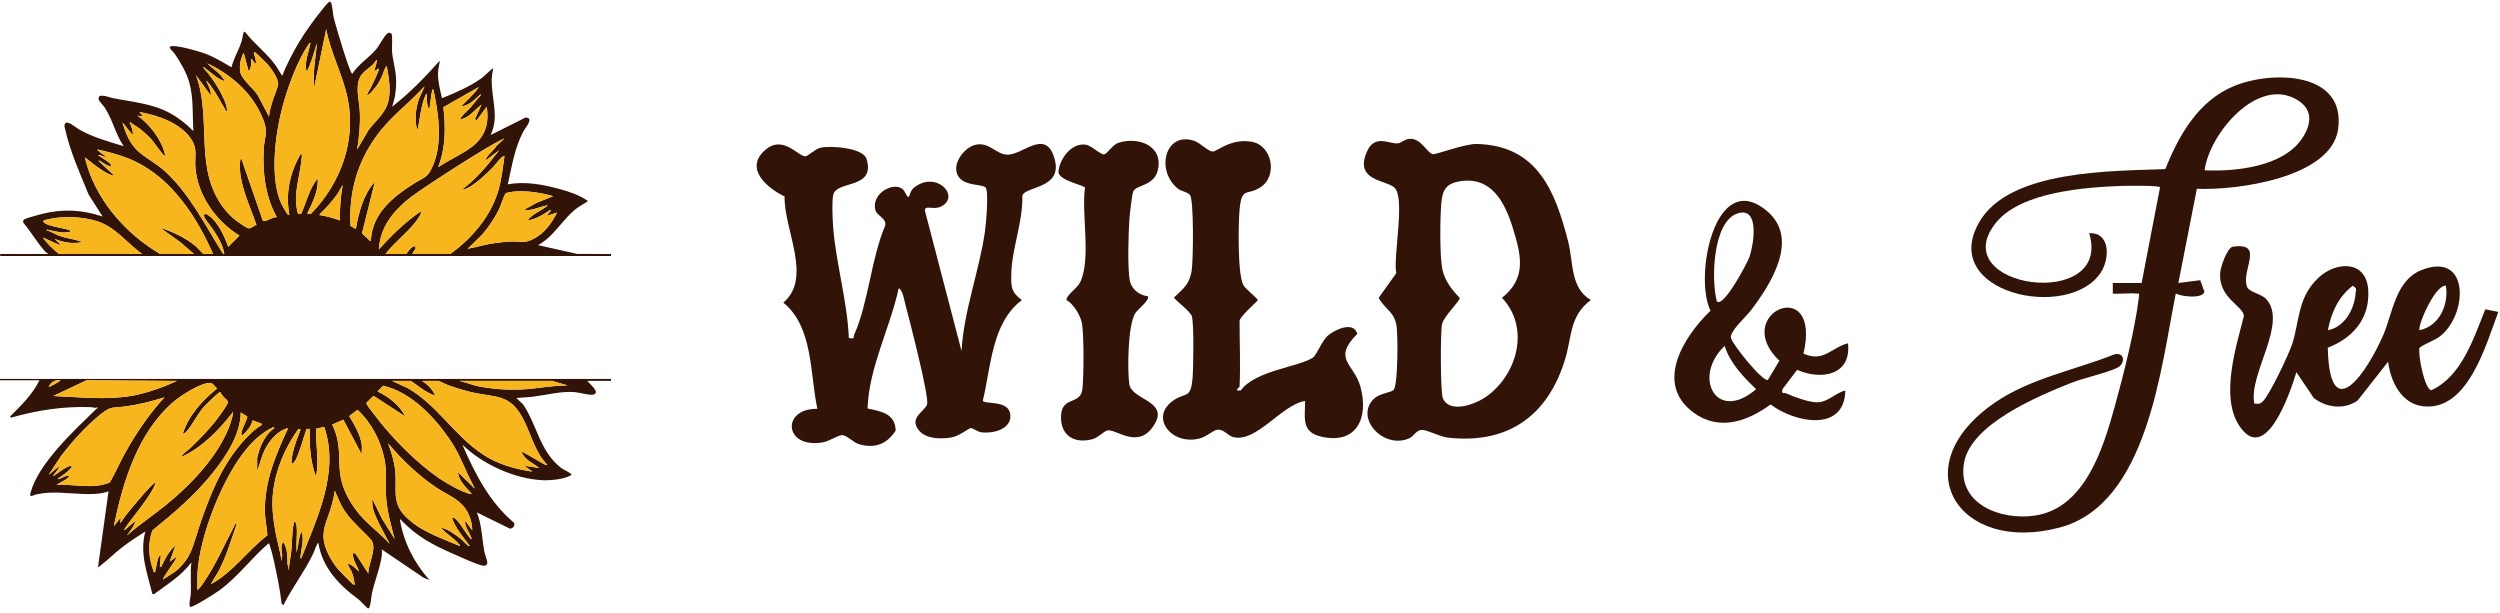
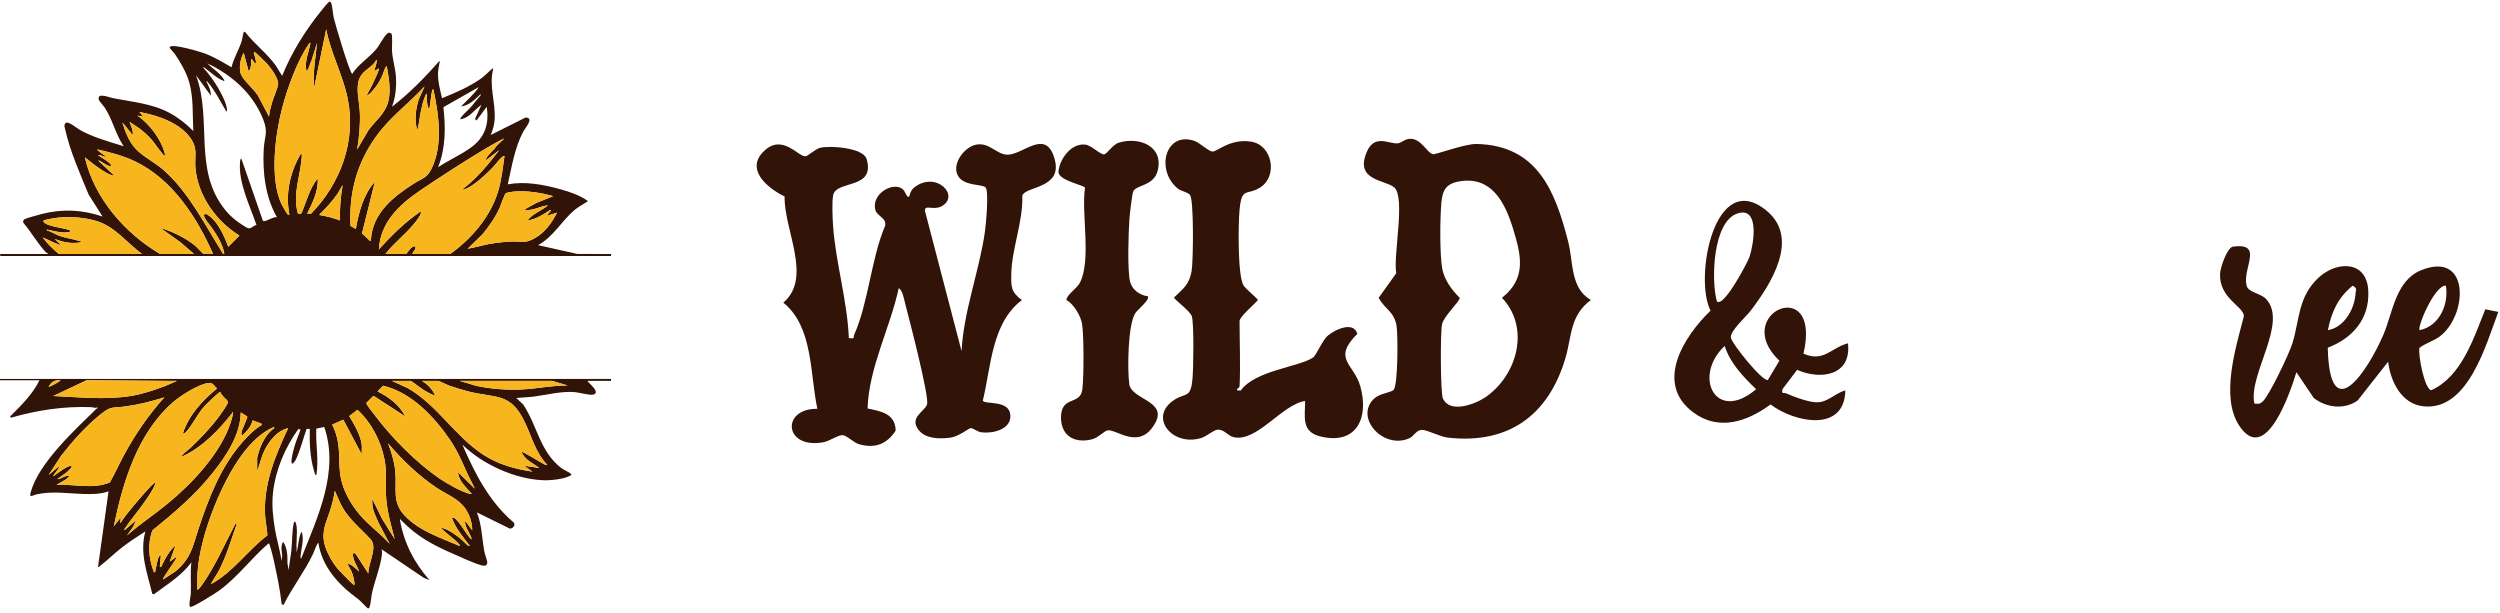
<svg xmlns="http://www.w3.org/2000/svg" width="412" height="101" viewBox="0 0 412 101" fill="none">
  <path d="M100.699 62.447V62.772H96.796C97.086 63.213 99.009 64.67 97.803 65.023C97.196 65.201 95.454 64.67 94.681 64.615C92.404 64.452 90.184 65.076 87.948 65.358C87.003 65.477 86.038 65.502 85.09 65.59L86.229 66.671C88.55 70.165 88.926 74.28 92.409 77.071C92.835 77.412 93.847 77.829 94.089 78.1C94.225 78.253 94.19 78.258 94.019 78.36C92.951 79.002 90.603 79.201 89.367 79.136C84.702 78.889 79.53 76.51 76.203 73.281C78.254 78.035 80.648 82.715 84.662 86.113C85.011 86.555 84.476 87.174 84.003 87.105L78.586 84.441C79.395 86.416 79.424 88.729 79.813 90.851C79.912 91.393 80.262 92.243 80.3 92.647C80.317 92.828 80.266 92.966 80.16 93.109C79.945 93.301 79.593 93.23 79.342 93.165C78.191 92.863 75.907 91.804 74.72 91.285C71.28 89.781 68.79 88.459 66.152 85.77C66.091 85.708 66.158 85.555 65.904 85.632C66.536 89.4 68.256 92.766 70.782 95.598L69.815 95.211L62.869 90.508C63.042 91.034 62.916 91.6 62.82 92.137C62.496 93.951 61.726 95.841 61.317 97.677C61.175 98.312 61.114 99.492 60.917 99.986C60.856 100.137 60.86 100.263 60.645 100.262C60.53 100.262 59.248 98.844 58.968 98.686C55.816 96.383 53.065 93.435 52.462 89.423C52.044 89.931 51.871 90.699 51.581 91.304C50.178 94.227 48.159 96.819 46.716 99.715L46.412 99.534C46.261 98.216 46.063 96.895 45.801 95.595C45.458 93.894 44.999 91.497 44.459 89.894C44.414 89.759 44.43 89.623 44.28 89.533C41.414 91.981 39.198 95.081 36.131 97.312C35.535 97.745 31.826 100.1 31.378 100.02C31.018 99.957 31.425 98.265 31.441 97.933C31.527 96.184 31.322 94.416 31.544 92.674C29.9 94.888 27.547 96.312 25.368 97.929L25.097 97.873C24.277 94.457 22.966 91.138 23.956 87.582C22.623 88.417 21.313 89.284 20.066 90.247C18.849 91.186 17.693 92.352 16.479 93.271C16.371 93.353 16.344 93.482 16.154 93.432L17.886 80.974C16.645 81.433 15.143 81.45 13.818 81.411C11.123 81.333 8.698 80.886 5.981 81.478C5.454 81.593 4.785 82.156 5.041 81.189C6.343 76.3 12.383 70.811 15.906 67.354C15.968 67.293 16.12 67.359 16.044 67.106C15.688 67.331 15.388 67.115 15.019 67.1C10.507 66.921 6.106 67.601 1.793 68.839L1.681 68.622C3.481 66.815 5.374 64.986 6.506 62.663H0V62.447H100.699ZM9.972 62.664C9.05 62.581 8.435 62.904 8.021 63.746C8.107 63.818 9.819 62.931 9.972 62.664ZM29.157 62.773L14.259 62.67L8.779 65.263C13.086 65.441 17.409 65.955 21.701 65.232C23.606 64.912 25.43 64.278 27.233 63.611L29.157 62.773ZM67.692 62.772H64.603L67.169 63.945C72.05 66.728 74.916 71.839 79.613 74.91C82.119 76.548 84.798 77.276 87.743 77.725L86.391 76.749L88.883 77.129C87.87 76.328 86.407 75.772 85.957 74.474C86.112 74.318 89.316 76.37 89.782 76.554C89.887 76.595 90.114 76.729 90.183 76.587C88.294 74.681 87.635 71.989 86.517 69.633C84.133 64.607 81.825 65.683 77.13 64.498C76.07 64.23 75.012 63.885 73.977 63.532C73.667 63.427 72.339 62.772 72.245 62.772H69.589C69.728 62.981 70.028 63.075 70.241 63.258C70.719 63.67 71.303 64.287 71.563 64.862C71.603 64.951 71.749 65.094 71.594 65.156C71.031 64.972 70.498 64.67 69.99 64.375C69.584 64.14 67.828 62.81 67.694 62.771L67.692 62.772ZM90.997 62.772H75.768L78.477 63.586C80.909 64.102 83.416 64.29 85.908 64.186C88.4 64.082 90.989 63.501 93.545 63.529L90.998 62.772H90.997ZM30.135 71.439C31.078 68.448 33.391 65.959 35.769 64.019C35.306 63.646 35.096 63.037 34.428 63.103C32.794 63.263 29.762 65.199 28.507 66.293C22.682 71.37 20.27 79.386 18.753 86.717L19.89 85.308L19.836 86.231C20.134 85.768 20.471 85.25 20.813 84.823C21.997 83.344 23.471 81.586 24.766 80.215C24.841 80.136 25.738 79.197 25.579 79.727C25.338 80.526 24.569 81.643 24.087 82.353C22.96 84.014 21.617 85.544 20.488 87.206L20.541 87.366L22.438 85.742L21.941 86.816L20.922 88.234C23.045 86.378 25.408 84.816 27.585 83.031C31.651 79.698 36.31 74.775 37.99 69.704C38.18 69.132 38.375 68.465 38.428 67.866C36.17 70.777 33.419 73.677 30.027 75.233C29.965 74.944 30.049 74.995 30.161 74.874C30.515 74.491 31.065 74.125 31.437 73.771C32.994 72.285 34.81 70.388 36.078 68.659C36.43 68.178 37.344 66.908 37.533 66.422C37.683 66.033 37.124 65.732 36.858 65.424C36.668 65.204 36.404 64.89 36.311 64.615C36.135 64.489 33.793 66.824 33.548 67.105C32.531 68.269 31.612 70.214 30.675 71.166C30.507 71.338 30.427 71.491 30.136 71.439H30.135ZM78.26 80.54C77.924 79.793 77.502 79.083 77.157 78.339C76.141 76.14 75.462 74.372 74.057 72.336C71.482 68.606 67.697 64.617 63.135 63.574L62.219 64.503C64.017 65.374 65.901 66.782 66.77 68.621L61.678 65.305L61.462 65.312L60.423 66.35C60.349 66.459 60.407 66.541 60.454 66.64C60.63 67.011 61.434 67.992 61.738 68.397C64.586 72.177 68.574 76.213 72.48 78.896C73.592 79.659 76.284 81.187 77.554 81.409C77.617 81.42 77.733 81.437 77.717 81.354C76.862 80.356 75.539 79.219 75.495 77.833L78.259 80.54H78.26ZM27.099 65.481C24.949 66.153 22.878 66.681 20.636 66.984C18.335 67.295 18.339 66.848 16.425 68.409C14.06 70.336 11.973 72.69 10.099 75.087L8.022 78.265L9.702 76.858C9.887 77.214 8.635 78.327 8.781 78.482C9.238 78.214 11.349 76.451 11.815 76.858C11.863 77.061 11.699 77.114 11.599 77.237C11.028 77.933 10.138 78.419 9.431 78.97C10.128 78.958 10.794 78.238 11.49 78.427L10.875 79.005L9.323 79.889C12.236 79.767 15.309 80.669 18.098 79.507C18.994 77.968 19.708 76.299 20.577 74.725C22.387 71.442 24.566 68.245 27.099 65.481ZM59.617 73.335C59.672 73.829 59.577 74.403 59.617 74.906L56.581 69.164L54.743 69.976C55.192 70.812 55.52 71.891 55.683 72.825C56.1 75.2 55.679 77.346 56.397 79.696C56.97 81.573 57.989 83.266 59.237 84.767C60.769 86.611 62.657 87.853 64.225 89.64L62.467 86.305C61.956 85.142 61.331 84.073 61.351 82.76C61.352 82.672 61.282 82.276 61.461 82.435L62.959 85.488L65.039 88.826C64.444 86.524 63.753 84.184 63.623 81.79C63.508 79.671 63.786 77.806 63.358 75.664C62.752 72.629 61.194 69.629 58.913 67.541L57.56 68.568C58.383 69.983 59.43 71.669 59.617 73.336V73.335ZM40.742 68.639L39.673 67.973C39.626 71.673 37.247 75.192 35.009 77.993C32.145 81.577 28.667 84.54 25.126 87.4C24.273 89.656 24.524 92.085 25.365 94.301C25.645 94.331 25.538 94.301 25.584 94.143C25.773 93.502 25.89 92.065 26.288 91.595C26.395 91.468 26.388 91.455 26.504 91.59L26.338 93.378L26.555 93.433C27.134 92.176 27.874 90.765 28.94 89.858L27.967 92.566L28.997 91.809C29.078 91.792 29.066 91.913 29.049 91.969C28.888 92.478 26.707 95.306 26.883 95.492L28.944 94.14C31.544 91.925 31.739 90.106 32.734 87.094C34.439 81.933 36.469 76.717 40.16 72.631C41.001 71.699 42.047 70.644 43.142 70.031L43.079 69.81L41.63 69.278C41.396 70.287 40.684 71.082 39.946 71.764C39.792 71.656 39.778 71.57 39.778 71.391C39.778 70.827 40.876 68.862 40.746 68.641L40.742 68.639ZM42.382 77.398V75.502C42.382 75.269 42.712 74.279 42.814 73.983C43.238 72.758 44.1 71.252 45.2 70.57L45.148 70.357C43.056 71.277 41.429 72.914 40.062 74.699C36.313 79.588 32.364 89.628 32.524 95.758C32.537 96.246 32.504 96.738 32.521 97.225C32.849 97.02 33.103 96.661 33.323 96.349C35.516 93.234 37.033 89.637 38.809 86.282L39.022 86.335C38.061 89.026 37.3 91.775 35.936 94.302C35.811 94.533 34.72 96.167 34.797 96.25C38.449 94.262 40.789 90.701 44.068 88.228C44.014 87.093 43.735 85.961 43.68 84.825C43.434 79.709 45.366 75.095 47.478 70.574C45.717 70.906 44.305 72.742 43.556 74.291C43.109 75.217 42.919 76.164 42.574 77.103C42.532 77.217 42.537 77.423 42.385 77.399L42.382 77.398ZM48.886 86.77C49.013 87.96 48.792 89.349 48.886 90.562C48.654 91.201 48.929 90.796 48.989 90.557C49.192 89.746 49.215 88.806 49.506 88.04C49.558 87.902 49.57 87.721 49.752 87.691C50.125 89.054 49.64 90.344 49.538 91.648C49.529 91.767 49.458 92.051 49.644 92.024C52.312 85.263 55.961 77.731 53.434 70.359L52.131 70.634C51.982 73.196 52.579 75.727 52.137 78.264C51.947 78.514 51.763 77.626 51.733 77.528C51.082 75.313 50.996 72.976 51.053 70.679L50.522 70.691C50.058 72.017 49.697 73.408 49.183 74.715C48.955 75.294 48.709 76.094 48.18 76.419C47.832 76.388 48.208 74.852 48.269 74.56C48.54 73.287 49.079 72.006 49.535 70.788L49.17 70.693C46.971 73.787 45.395 77.416 44.985 81.243C44.762 83.326 44.991 85.332 45.343 87.383C45.635 89.088 46.17 90.739 46.394 92.455L46.507 91.53C46.468 91.08 46.366 90.694 46.39 90.231C46.396 90.109 46.497 89.21 46.719 89.366C47.361 90.386 47.391 91.661 47.37 92.833L47.584 93.972C47.671 92.864 47.902 91.771 48.018 90.667C48.163 89.281 48.121 87.71 48.377 86.366C48.559 85.411 48.838 86.323 48.886 86.768V86.77ZM77.826 87.366C77.798 86.117 77.418 84.898 76.723 83.865C75.587 82.178 73.596 81.484 71.96 80.392C68.944 78.379 66.295 75.811 63.954 73.064C64.507 74.525 64.961 76.011 65.131 77.575C65.444 80.446 64.521 82.635 66.659 84.931C69.05 87.498 72.591 88.611 75.714 89.966C75.889 89.858 75.678 89.727 75.605 89.641C74.759 88.637 73.467 87.941 72.623 86.935C73.896 87.219 75.036 88.082 76.034 88.887C76.355 89.146 76.894 89.812 77.231 89.966C77.278 89.988 77.409 89.993 77.392 89.913C76.296 88.471 75.055 87.047 74.466 85.309C74.894 85.23 75.125 85.567 75.388 85.849C76.196 86.712 76.801 88.021 77.664 88.884C77.781 88.733 77.584 88.428 77.519 88.271C77.202 87.512 76.671 86.831 76.634 85.96C76.914 85.891 76.824 86.051 76.916 86.162C77.237 86.554 77.453 87.022 77.825 87.367L77.826 87.366ZM60.7 94.517C60.642 92.93 62.293 90.203 61.086 88.878C59.293 86.912 57.12 85.308 55.984 82.71L55.174 80.866C55.068 81.755 54.828 82.707 54.577 83.574C54.051 85.385 53.137 86.973 53.344 88.924C53.514 90.532 54.682 92.59 55.719 93.809C55.979 94.115 58.099 96.289 58.264 96.357C58.483 96.447 58.423 96.225 58.414 96.101C58.376 95.528 58.131 94.652 57.904 94.117C57.869 94.032 57.086 92.792 57.395 92.892C58.153 93.168 58.602 93.679 59.184 94.192C58.89 93.276 58.215 92.451 58.169 91.459C58.151 91.054 58.39 91.063 58.645 91.319L60.702 94.517H60.7Z" fill="#311308" />
  <path d="M7.913 41.861C7.893 41.692 7.666 41.692 7.527 41.543C6.188 40.101 5.19 38.31 3.92 36.805C3.71 36.539 3.793 36.29 4.062 36.116C4.286 35.969 6.452 35.374 6.892 35.262C10.316 34.387 13.567 34.555 16.909 35.686L14.614 32.076C13.239 28.744 11.543 24.926 10.762 21.408C10.669 20.99 10.474 20.614 10.837 20.246C11.315 19.959 12.642 21.117 13.15 21.404C15.323 22.631 17.997 23.363 20.377 24.093C19.057 22.132 18.581 19.793 17.302 17.796C17.086 17.46 16.348 16.694 16.281 16.428C15.97 15.198 17.946 16.037 18.514 16.151C21.773 16.809 25.07 17.038 28.037 18.658C29.467 19.439 30.724 20.454 31.866 21.602C31.706 18.942 31.914 16.14 31.186 13.561C30.749 12.014 29.732 10.214 28.812 8.891C28.627 8.624 28.109 8.126 28.017 7.952C27.947 7.821 27.939 7.759 28.07 7.676C28.707 7.27 32.819 8.468 33.685 8.787C35.27 9.372 36.707 10.242 38.153 11.092C38.498 9.641 39.306 8.314 39.782 6.923C39.96 6.401 39.988 5.859 40.126 5.424C40.16 5.315 40.248 5.215 40.375 5.242C41.903 7.242 43.975 8.748 45.441 10.797L46.5 12.499C48.064 8.631 50.283 5.071 52.9 1.832C53.097 1.587 54.135 0.229 54.347 0.263C54.435 0.277 54.576 0.454 54.607 0.552C54.795 1.14 54.846 2.258 55.009 2.967C55.251 4.016 57.598 11.954 58.046 12.174C59.062 10.594 60.725 9.587 61.95 8.167C62.536 7.488 63.223 6.074 63.732 5.616C63.841 5.517 63.985 5.396 64.134 5.375L64.505 5.53C64.733 5.891 64.562 7.834 64.605 8.436C64.708 9.878 65.177 11.313 65.259 12.767C65.351 14.405 65.174 16.056 64.605 17.592C67.45 15.386 69.978 12.808 72.356 10.118C72.641 10.094 72.46 10.166 72.439 10.308C72.365 10.807 72.218 11.416 72.193 11.905C72.121 13.335 72.526 14.8 72.843 16.184C74.991 15.321 77.332 14.314 79.228 12.978C79.879 12.519 80.389 11.921 80.971 11.47C81.079 11.385 81.109 11.26 81.296 11.308C80.521 14.086 81.707 16.878 81.517 19.708C81.457 20.607 81.222 21.433 80.862 22.249L86.605 19.372C88.106 19.389 86.575 21.049 86.226 21.706C84.804 24.383 84.35 27.452 83.682 30.376C86.551 29.852 89.493 30.404 92.268 31.166C93.873 31.605 95.551 32.168 96.904 33.14C96.12 33.682 95.367 34.023 94.627 34.655C92.519 36.459 91.187 39.04 88.669 40.399L95.13 41.847L100.7 41.861V42.185L0.064 42.188L0 41.86H7.913V41.861ZM51.248 35.23C56.139 30.233 58.743 23.172 57.288 16.184C56.475 12.285 54.493 8.729 53.763 4.809L51.812 14.234C51.623 14.26 51.71 13.988 51.704 13.857C51.618 11.548 52.029 9.366 52.245 7.084L51.381 9.848C51.287 9.998 50.681 11.912 50.513 11.742C50.138 10.159 50.894 8.619 51.162 7.084C50.886 7.021 50.973 7.158 50.882 7.287C49.001 9.965 47.344 14.585 46.51 17.764C45.347 22.2 44.422 29.351 46.374 33.592C46.485 33.832 47.313 35.312 47.427 35.356C47.492 35.382 47.609 35.351 47.694 35.36C47.008 31.874 47.796 28.429 49.538 25.393L49.754 25.446C49.643 28.719 48.113 31.965 49.115 35.239L49.658 35.186C50.509 33.283 51.019 31.009 52.355 29.4C52.505 31.445 51.505 33.414 50.623 35.197L51.25 35.227L51.248 35.23ZM44.332 19.218C44.4 18.46 44.615 17.674 44.821 16.942C45.05 16.131 45.735 14.607 45.83 13.934C45.963 12.995 44.638 11.194 44.006 10.498C43.794 10.264 42.13 8.653 42.002 8.6C41.796 8.514 41.83 8.71 41.862 8.848C41.984 9.368 42.234 9.883 42.166 10.441C41.983 10.656 41.556 9.675 41.409 9.683C41.377 10.312 41.455 11.269 40.975 11.741L40.161 8.708C39.67 9.582 39.451 10.694 39.564 11.688C39.734 13.184 42.081 14.689 42.71 16.128L44.332 19.218ZM61.677 11.742C61.772 11.202 62.013 10.689 62.081 10.14C62.095 10.029 62.187 9.872 62.003 9.901C61.362 11.118 59.916 11.505 59.305 12.785C58.535 14.396 59.211 16.665 59.296 18.402C59.399 20.489 59.19 22.581 58.859 24.636L60.722 21.46C61.892 19.854 63.478 18.762 63.99 16.709C64.46 14.822 64.061 12.756 63.735 10.876C63.328 11.244 63.235 11.949 62.996 12.466C62.773 12.945 62.529 13.434 62.242 13.879C62.108 14.088 60.751 15.916 60.484 15.642C60.656 15.153 60.989 14.721 61.212 14.258C61.574 13.501 62.194 12.227 62.433 11.47C62.45 11.415 62.462 11.293 62.381 11.309L61.677 11.742ZM45.634 35.793C43.722 32.459 43.252 28.379 43.462 24.576C43.579 22.463 44.24 21.838 43.377 19.686C41.834 15.834 38.973 13.058 35.409 11.073C35.004 10.848 34.566 10.634 34.144 10.443C35.094 11.367 36.28 12.02 36.962 13.207C36.984 13.474 36.927 13.338 36.773 13.287C35.819 12.972 34.67 11.85 33.819 11.255C33.731 11.194 33.608 10.965 33.494 11.147C34.437 12.204 35.302 13.364 36.005 14.595C36.513 15.485 37.3 16.968 37.395 17.975C37.406 18.091 37.473 18.38 37.289 18.351C36.299 16.701 35.452 14.949 34.2 13.474C33.97 13.255 34.001 13.4 34.09 13.584C34.419 14.256 34.786 14.976 34.74 15.752L32.303 12.393C35.014 19.796 31.792 27.965 37.074 34.546C37.583 35.179 38.122 35.719 38.755 36.224C39.127 36.52 40.57 37.556 40.946 37.619C41.439 37.701 41.773 37.151 42.266 37.087C41.197 33.891 39.201 30.02 39.573 26.541C39.584 26.436 39.62 26.133 39.779 26.153L43.304 36.336C43.38 36.467 43.476 36.441 43.601 36.427C44.15 36.366 44.985 35.72 45.633 35.793H45.634ZM68.723 21.276C68.27 19.668 68.525 17.976 68.998 16.406L69.969 14.235C67.337 17.102 64.331 19.237 62.021 22.434C58.836 26.842 57.469 31.77 57.772 37.235L58.64 37.744C59.108 35.037 59.905 32.003 61.783 29.944L59.659 38.453L60.972 39.693C61.217 39.739 61.122 39.586 61.133 39.425C61.438 35.142 64.726 32.481 68.079 30.331C69.834 29.207 70.48 29.394 71.375 27.233C72.968 23.38 72.269 18.722 71.43 14.774C71.141 14.746 71.255 14.772 71.215 14.937C70.999 15.832 70.974 16.893 70.778 17.809C70.518 17.84 70.605 17.812 70.551 17.658C70.302 16.957 70.345 16.158 70.345 15.425C70.181 15.51 70.034 15.903 69.968 16.077C69.361 17.668 69.218 19.327 68.91 20.979C68.891 21.079 68.865 21.304 68.722 21.276H68.723ZM78.911 14.343L73.069 17.665C73.455 20.959 73.456 24.448 72.192 27.56C73.922 26.405 75.971 25.511 77.645 24.29C79.939 22.617 80.648 20.39 80.211 17.592L78.53 19.866L78.277 19.616L79.344 17.267C78.205 18.046 77.335 19.475 75.876 19.65C75.654 19.448 77.371 17.911 77.558 17.702C78.135 17.051 78.635 16.327 79.235 15.694L79.182 15.534C78.308 16.366 77.245 17.434 75.985 17.538C76.98 16.491 78.122 15.566 78.91 14.343H78.911ZM39.456 38.83C35.588 36.439 32.526 32.151 32.194 27.505C32.082 25.929 32.532 24.686 31.697 23.235C30.034 20.353 26.086 19.02 22.98 18.46L23.63 19.216L22.654 19.055C24.683 20.448 26.628 23.035 27.201 25.455C27.234 25.598 27.182 25.668 27.046 25.61C26.79 25.499 25.359 23.426 24.986 23.008C24.426 22.383 23.782 21.818 23.137 21.281L21.353 20.086C21.566 20.739 21.919 21.387 21.895 22.09C21.669 22.314 21.677 21.988 21.572 21.875C21.065 21.331 20.692 20.707 20.16 20.194C20.764 22.069 21.398 23.752 22.927 25.066C24.177 26.142 25.721 26.928 26.989 28.047C31.107 31.681 33.868 37.198 36.742 41.81C36.866 41.903 36.987 41.937 36.947 41.715C36.668 40.165 35.78 38.836 34.925 37.559C34.673 37.184 33.375 35.757 33.65 35.36C33.914 35.097 34.338 35.472 34.567 35.642C35.973 36.691 37.037 39.055 37.613 40.671L39.455 38.831L39.456 38.83ZM63.519 41.861H66.934C67.41 41.356 67.597 40.737 68.344 40.565C68.811 40.983 67.997 41.418 67.963 41.861H74.196C77.711 39.313 80.744 35.834 82.057 31.625C82.655 29.705 82.852 27.702 83.139 25.719C82.85 25.482 81.461 27.338 81.243 27.561C80.202 28.636 78.001 30.732 76.612 31.167C76.504 31.2 76.268 31.326 76.201 31.189C78.605 29.402 80.464 27.103 82.27 24.743L80.157 26.367C80.029 26.327 80.116 26.135 80.161 26.047C80.492 25.414 81.401 24.742 81.782 24.092L83.137 22.793C81.946 23.358 80.803 24.014 79.678 24.698C76.226 26.794 72.454 29.207 69.12 31.48C65.786 33.753 62.686 36.674 62.434 41.102C64.497 38.841 66.666 36.66 69.21 34.927C69.382 34.904 69.391 34.916 69.37 35.087C69.312 35.562 68.562 36.476 68.233 36.878C66.79 38.648 64.906 40.051 63.517 41.86L63.519 41.861ZM35.12 41.861C32.444 35.805 28.422 29.555 22.26 26.6C20.306 25.663 18.204 25.116 16.098 24.634C15.973 24.705 16.266 24.913 16.317 24.956C16.64 25.231 17.066 25.54 17.451 25.719C17.478 25.919 17.23 25.802 17.12 25.779C16.794 25.71 16.464 25.468 16.151 25.555C16.872 26.122 17.733 26.441 18.317 27.18C18.334 27.857 16.525 26.521 16.42 26.477C16.356 26.449 16.238 26.456 16.259 26.529L18.86 28.966C18.15 28.903 17.417 28.412 16.809 28.038C15.809 27.422 14.912 26.642 13.983 25.934C15.532 32.648 20.545 38.412 26.393 41.86H31.975L29.797 39.975L26.395 37.524C28.425 38.174 30.603 39.19 32.244 40.563C32.465 40.749 33.456 41.86 33.548 41.86H35.12V41.861ZM56.039 36.336C55.96 34.368 56.138 32.42 56.473 30.486L55.61 31.951C54.764 33.178 53.754 34.276 52.681 35.309C52.648 35.546 52.708 35.44 52.845 35.466C53.976 35.681 54.96 35.916 56.04 36.336H56.039ZM91.159 32.329C89.093 31.754 86.868 31.396 84.712 31.571C84.442 31.593 83.554 31.731 83.359 31.844C83.145 31.968 82.552 33.791 82.364 34.208C81.636 35.815 80.639 37.269 79.509 38.613L77.069 40.995C78.619 40.723 80.121 40.233 81.688 40.035C82.512 39.931 83.674 39.808 84.488 39.8C86.008 39.785 86.367 40.142 87.872 39.39C89.691 38.481 90.894 36.802 91.809 35.038L90.075 35.577L90.833 34.658L90.672 34.606C89.557 35.361 88.382 36.078 87.04 36.338C86.921 36.22 87.328 35.885 87.421 35.8C88.26 35.03 89.422 34.582 90.291 33.847C89.269 33.948 88.31 34.472 87.297 34.592C87.13 34.611 86.566 34.704 86.498 34.498L88.409 33.429L91.157 32.331L91.159 32.329ZM23.413 41.861C20.954 40.068 19.046 37.446 16.065 36.476C13.621 35.679 10.301 35.555 7.803 36.171C7.662 36.206 7.063 36.275 7.155 36.496C7.49 37.303 10.664 37.574 11.462 37.935C11.608 38.001 11.632 37.946 11.599 38.177C10.336 38.53 9.225 38.125 8.028 37.9C7.916 37.88 7.672 37.757 7.698 37.959C8.413 38.135 9.021 38.575 9.7 38.83C10.837 39.255 12.021 39.368 13.141 39.727C13.253 39.763 13.468 39.755 13.442 39.91C11.947 40.231 10.399 39.945 8.999 39.371L9.973 40.291C9.991 40.373 9.868 40.361 9.813 40.343C8.892 40.051 7.961 39.479 7.047 39.154C7.811 40.161 8.732 41.048 9.702 41.861H23.414H23.413Z" fill="#311308" />
  <path d="M30.135 71.439C30.426 71.491 30.506 71.338 30.674 71.166C31.611 70.214 32.53 68.269 33.547 67.105C33.792 66.823 36.135 64.488 36.31 64.615C36.402 64.89 36.667 65.205 36.857 65.424C37.124 65.731 37.682 66.033 37.532 66.422C37.343 66.908 36.429 68.178 36.077 68.659C34.809 70.388 32.993 72.285 31.436 73.771C31.064 74.125 30.513 74.491 30.16 74.874C30.048 74.994 29.963 74.943 30.026 75.232C33.418 73.677 36.168 70.776 38.427 67.866C38.374 68.465 38.179 69.13 37.989 69.704C36.31 74.775 31.651 79.698 27.584 83.031C25.407 84.816 23.044 86.378 20.921 88.234L21.94 86.816L22.437 85.742L20.54 87.366L20.487 87.206C21.616 85.543 22.96 84.014 24.086 82.353C24.568 81.643 25.337 80.526 25.578 79.727C25.737 79.197 24.84 80.135 24.765 80.215C23.471 81.586 21.995 83.344 20.812 84.823C20.47 85.25 20.132 85.768 19.835 86.23L19.889 85.308L18.752 86.717C20.269 79.386 22.68 71.37 28.506 66.293C29.761 65.199 32.793 63.263 34.427 63.103C35.095 63.038 35.305 63.646 35.768 64.019C33.39 65.96 31.077 68.449 30.134 71.439H30.135Z" fill="#F7B61E" />
  <path d="M42.382 77.398C42.535 77.423 42.53 77.216 42.572 77.101C42.917 76.163 43.106 75.216 43.554 74.29C44.303 72.74 45.714 70.905 47.476 70.573C45.364 75.093 43.432 79.707 43.678 84.824C43.732 85.961 44.011 87.093 44.066 88.227C40.787 90.7 38.447 94.262 34.795 96.249C34.718 96.167 35.809 94.532 35.934 94.301C37.297 91.774 38.059 89.026 39.02 86.333L38.806 86.281C37.032 89.636 35.514 93.233 33.321 96.348C33.1 96.66 32.847 97.019 32.518 97.224C32.502 96.737 32.535 96.245 32.522 95.757C32.362 89.627 36.311 79.587 40.059 74.698C41.428 72.913 43.054 71.277 45.145 70.356L45.197 70.569C44.098 71.251 43.235 72.757 42.812 73.982C42.71 74.277 42.38 75.267 42.38 75.501V77.397L42.382 77.398Z" fill="#F7B61E" />
  <path d="M67.692 62.772C67.827 62.81 69.584 64.14 69.989 64.376C70.497 64.671 71.031 64.973 71.593 65.157C71.748 65.095 71.602 64.952 71.562 64.863C71.302 64.287 70.719 63.671 70.24 63.259C70.027 63.076 69.727 62.982 69.588 62.773H72.244C72.338 62.773 73.666 63.427 73.976 63.533C75.011 63.886 76.069 64.231 77.129 64.499C81.824 65.684 84.132 64.608 86.516 69.634C87.634 71.99 88.293 74.682 90.182 76.588C90.113 76.73 89.886 76.596 89.781 76.555C89.315 76.371 86.111 74.319 85.956 74.475C86.406 75.773 87.869 76.329 88.882 77.129L86.389 76.75L87.742 77.727C84.797 77.277 82.118 76.549 79.612 74.911C74.915 71.84 72.049 66.728 67.168 63.946L64.602 62.773H67.691L67.692 62.772Z" fill="#F7B61E" />
-   <path d="M48.886 86.77C48.838 86.326 48.56 85.415 48.377 86.368C48.12 87.711 48.163 89.284 48.018 90.669C47.902 91.774 47.67 92.866 47.584 93.974L47.37 92.835C47.391 91.663 47.36 90.389 46.719 89.368C46.497 89.212 46.396 90.111 46.39 90.233C46.366 90.696 46.469 91.082 46.507 91.532L46.394 92.457C46.17 90.741 45.635 89.09 45.343 87.385C44.99 85.333 44.762 83.328 44.985 81.245C45.395 77.418 46.972 73.789 49.17 70.695L49.535 70.79C49.079 72.007 48.54 73.288 48.269 74.562C48.208 74.853 47.831 76.389 48.18 76.421C48.709 76.096 48.955 75.296 49.183 74.717C49.697 73.409 50.059 72.019 50.522 70.693L51.053 70.681C50.995 72.977 51.082 75.315 51.733 77.53C51.762 77.628 51.946 78.515 52.137 78.266C52.579 75.729 51.982 73.198 52.131 70.636L53.434 70.361C55.961 77.733 52.311 85.264 49.644 92.026C49.457 92.053 49.529 91.769 49.539 91.65C49.642 90.345 50.126 89.056 49.752 87.693C49.57 87.723 49.558 87.904 49.506 88.042C49.215 88.808 49.193 89.748 48.989 90.559C48.929 90.798 48.654 91.203 48.886 90.564C48.792 89.351 49.013 87.962 48.886 86.772V86.77Z" fill="#F7B61E" />
  <path d="M27.099 65.481C24.564 68.245 22.387 71.442 20.577 74.725C19.709 76.299 18.994 77.968 18.098 79.507C15.309 80.669 12.236 79.767 9.323 79.889L10.875 79.005L11.49 78.427C10.794 78.238 10.128 78.958 9.431 78.97C10.137 78.419 11.028 77.933 11.599 77.237C11.699 77.114 11.863 77.062 11.815 76.858C11.35 76.451 9.238 78.214 8.781 78.482C8.634 78.327 9.887 77.214 9.702 76.858L8.022 78.265L10.099 75.087C11.973 72.69 14.06 70.336 16.425 68.409C18.34 66.848 18.336 67.296 20.636 66.984C22.878 66.681 24.949 66.153 27.099 65.481Z" fill="#F7B61E" />
  <path d="M78.26 80.54L75.496 77.833C75.54 79.218 76.863 80.356 77.718 81.354C77.734 81.437 77.618 81.42 77.555 81.409C76.285 81.187 73.594 79.659 72.481 78.895C68.575 76.213 64.587 72.177 61.739 68.397C61.435 67.993 60.631 67.012 60.455 66.64C60.408 66.541 60.35 66.459 60.425 66.35L61.463 65.312L61.679 65.305L66.771 68.621C65.901 66.782 64.018 65.374 62.22 64.503L63.136 63.574C67.698 64.616 71.483 68.605 74.058 72.336C75.463 74.372 76.142 76.14 77.159 78.339C77.503 79.083 77.924 79.794 78.261 80.54H78.26Z" fill="#F7B61E" />
  <path d="M59.617 73.335C59.43 71.668 58.383 69.982 57.56 68.567L58.913 67.54C61.194 69.629 62.752 72.629 63.358 75.663C63.785 77.805 63.508 79.671 63.623 81.789C63.753 84.183 64.443 86.523 65.039 88.825L62.959 85.487L61.461 82.434C61.282 82.276 61.354 82.671 61.351 82.759C61.331 84.072 61.955 85.139 62.467 86.304L64.225 89.639C62.657 87.852 60.769 86.61 59.237 84.766C57.989 83.265 56.97 81.572 56.397 79.695C55.679 77.345 56.1 75.199 55.684 72.824C55.52 71.889 55.192 70.811 54.743 69.975L56.581 69.163L59.617 74.905C59.577 74.401 59.672 73.828 59.617 73.334V73.335Z" fill="#F7B61E" />
  <path d="M77.826 87.366C77.454 87.02 77.239 86.552 76.917 86.161C76.825 86.048 76.915 85.89 76.635 85.959C76.672 86.829 77.203 87.511 77.52 88.269C77.585 88.427 77.782 88.732 77.665 88.883C76.802 88.021 76.197 86.71 75.39 85.848C75.126 85.566 74.895 85.229 74.467 85.308C75.057 87.047 76.298 88.47 77.393 89.912C77.41 89.992 77.279 89.986 77.232 89.965C76.895 89.811 76.356 89.144 76.036 88.886C75.037 88.081 73.897 87.217 72.624 86.934C73.468 87.941 74.76 88.636 75.606 89.64C75.679 89.726 75.89 89.857 75.715 89.965C72.591 88.61 69.051 87.497 66.661 84.93C64.521 82.633 65.445 80.445 65.132 77.574C64.961 76.01 64.508 74.524 63.955 73.063C66.296 75.81 68.945 78.378 71.961 80.391C73.597 81.483 75.588 82.177 76.724 83.864C77.419 84.897 77.799 86.116 77.827 87.365L77.826 87.366Z" fill="#F7B61E" />
  <path d="M40.742 68.639C40.873 68.861 39.774 70.825 39.774 71.388C39.774 71.568 39.788 71.654 39.942 71.762C40.681 71.079 41.393 70.284 41.627 69.276L43.076 69.808L43.139 70.029C42.044 70.642 40.999 71.698 40.157 72.629C36.466 76.715 34.437 81.931 32.731 87.092C31.736 90.104 31.542 91.923 28.94 94.137L26.88 95.49C26.704 95.304 28.886 92.475 29.045 91.967C29.063 91.912 29.075 91.791 28.993 91.807L27.964 92.564L28.937 89.856C27.87 90.762 27.132 92.173 26.551 93.431L26.334 93.376L26.5 91.588C26.384 91.453 26.392 91.466 26.285 91.592C25.887 92.063 25.77 93.5 25.581 94.141C25.535 94.299 25.641 94.329 25.362 94.299C24.521 92.083 24.268 89.653 25.123 87.397C28.664 84.538 32.142 81.575 35.006 77.991C37.243 75.19 39.624 71.671 39.67 67.971L40.739 68.636L40.742 68.639Z" fill="#F7B61E" />
  <path d="M60.7 94.517L58.643 91.319C58.389 91.063 58.148 91.054 58.167 91.459C58.212 92.451 58.889 93.276 59.181 94.192C58.6 93.679 58.152 93.168 57.393 92.892C57.084 92.792 57.867 94.032 57.902 94.117C58.129 94.652 58.374 95.527 58.412 96.101C58.42 96.225 58.481 96.448 58.262 96.357C58.095 96.288 55.977 94.115 55.717 93.809C54.68 92.59 53.512 90.532 53.342 88.924C53.136 86.973 54.05 85.385 54.575 83.574C54.826 82.707 55.066 81.755 55.172 80.866L55.981 82.71C57.117 85.308 59.291 86.912 61.084 88.878C62.291 90.203 60.641 92.931 60.698 94.517H60.7Z" fill="#F7B61E" />
  <path d="M29.157 62.773L27.233 63.611C25.429 64.278 23.606 64.912 21.701 65.232C17.409 65.956 13.088 65.441 8.779 65.263L14.259 62.67L29.157 62.773Z" fill="#F7B61E" />
  <path d="M90.997 62.772L93.543 63.529C90.988 63.5 88.458 64.078 85.907 64.186C83.357 64.293 80.909 64.103 78.476 63.585L75.767 62.772H90.996H90.997Z" fill="#F7B61E" />
  <path d="M9.972 62.665C9.819 62.931 8.107 63.818 8.021 63.746C8.435 62.904 9.05 62.581 9.972 62.665Z" fill="#F7B61E" />
  <path d="M51.248 35.23L50.62 35.199C51.503 33.416 52.503 31.447 52.352 29.402C51.017 31.011 50.507 33.285 49.656 35.188L49.113 35.242C48.111 31.968 49.64 28.72 49.752 25.448L49.536 25.395C47.793 28.431 47.005 31.875 47.691 35.362C47.607 35.353 47.49 35.385 47.425 35.359C47.311 35.313 46.484 33.834 46.372 33.594C44.42 29.353 45.344 22.201 46.508 17.766C47.341 14.588 48.999 9.967 50.879 7.289C50.97 7.16 50.884 7.023 51.16 7.086C50.892 8.621 50.136 10.161 50.511 11.744C50.678 11.914 51.284 10.001 51.379 9.85L52.243 7.086C52.027 9.367 51.615 11.55 51.702 13.859C51.708 13.99 51.621 14.262 51.809 14.236L53.761 4.811C54.491 8.731 56.473 12.287 57.285 16.186C58.742 23.175 56.138 30.235 51.246 35.232L51.248 35.23Z" fill="#F7B61E" />
-   <path d="M45.634 35.793C44.986 35.721 44.15 36.366 43.602 36.427C43.477 36.441 43.381 36.467 43.305 36.336L39.78 26.153C39.621 26.133 39.586 26.436 39.574 26.541C39.201 30.02 41.198 33.891 42.267 37.087C41.774 37.15 41.44 37.701 40.947 37.619C40.571 37.556 39.127 36.52 38.757 36.224C38.122 35.719 37.583 35.18 37.075 34.546C31.794 27.965 35.015 19.795 32.304 12.393L34.742 15.752C34.787 14.976 34.421 14.257 34.091 13.584C34.002 13.4 33.971 13.255 34.201 13.474C35.453 14.949 36.3 16.701 37.29 18.351C37.473 18.38 37.407 18.091 37.396 17.975C37.301 16.968 36.514 15.485 36.007 14.596C35.304 13.364 34.438 12.204 33.495 11.147C33.608 10.965 33.732 11.195 33.82 11.255C34.67 11.851 35.82 12.972 36.774 13.287C36.928 13.338 36.985 13.474 36.963 13.207C36.281 12.02 35.095 11.367 34.145 10.443C34.567 10.634 35.006 10.848 35.41 11.073C38.974 13.058 41.834 15.834 43.379 19.686C44.241 21.838 43.579 22.463 43.463 24.576C43.253 28.379 43.723 32.459 45.635 35.793H45.634Z" fill="#F7B61E" />
  <path d="M63.519 41.861C64.908 40.052 66.792 38.649 68.236 36.879C68.564 36.477 69.314 35.563 69.373 35.088C69.393 34.918 69.385 34.905 69.212 34.928C66.669 36.661 64.499 38.842 62.436 41.103C62.688 36.675 65.697 33.817 69.122 31.481C72.547 29.145 76.229 26.795 79.68 24.699C80.805 24.015 81.949 23.36 83.139 22.794L81.784 24.093C81.404 24.744 80.494 25.415 80.163 26.049C80.117 26.137 80.03 26.329 80.159 26.368L82.273 24.744C80.465 27.103 78.607 29.402 76.204 31.191C76.269 31.326 76.506 31.201 76.615 31.168C78.003 30.733 80.204 28.637 81.245 27.562C81.462 27.338 82.853 25.483 83.141 25.72C82.854 27.703 82.657 29.706 82.059 31.626C80.746 35.835 77.714 39.315 74.198 41.862H67.966C68 41.419 68.813 40.984 68.346 40.566C67.599 40.738 67.411 41.359 66.936 41.862H63.522L63.519 41.861Z" fill="#F7B61E" />
  <path d="M35.12 41.861H33.548C33.456 41.861 32.465 40.75 32.244 40.565C30.603 39.191 28.427 38.177 26.395 37.525L29.797 39.976L31.975 41.861H26.393C20.545 38.413 15.532 32.649 13.983 25.935C14.913 26.643 15.81 27.423 16.809 28.039C17.417 28.413 18.15 28.906 18.86 28.967L16.259 26.53C16.236 26.457 16.356 26.451 16.42 26.478C16.525 26.522 18.334 27.858 18.317 27.181C17.733 26.442 16.873 26.123 16.151 25.556C16.464 25.469 16.795 25.712 17.12 25.78C17.229 25.803 17.477 25.92 17.451 25.72C17.066 25.54 16.64 25.232 16.317 24.957C16.266 24.914 15.972 24.706 16.098 24.635C18.204 25.117 20.306 25.665 22.26 26.601C28.422 29.556 32.444 35.806 35.12 41.862V41.861Z" fill="#F7B61E" />
  <path d="M68.723 21.276C68.866 21.304 68.892 21.08 68.911 20.979C69.219 19.327 69.362 17.668 69.969 16.077C70.035 15.904 70.182 15.51 70.346 15.425C70.346 16.158 70.303 16.957 70.552 17.658C70.607 17.812 70.519 17.84 70.78 17.809C70.974 16.893 70.999 15.833 71.216 14.937C71.257 14.772 71.141 14.746 71.431 14.774C72.269 18.721 72.968 23.38 71.376 27.233C70.481 29.394 69.835 29.207 68.081 30.331C64.726 32.481 61.438 35.142 61.135 39.425C61.123 39.586 61.219 39.739 60.973 39.693L59.66 38.453L61.784 29.944C59.905 32.003 59.108 35.036 58.642 37.744L57.773 37.235C57.47 31.77 58.838 26.842 62.022 22.434C64.332 19.237 67.338 17.102 69.97 14.235L68.999 16.406C68.526 17.976 68.271 19.669 68.724 21.276H68.723Z" fill="#F7B61E" />
  <path d="M39.456 38.83L37.614 40.67C37.038 39.054 35.974 36.689 34.568 35.641C34.339 35.471 33.916 35.096 33.651 35.359C33.377 35.756 34.675 37.183 34.926 37.558C35.781 38.834 36.669 40.164 36.949 41.714C36.989 41.936 36.867 41.903 36.743 41.809C33.869 37.196 31.108 31.679 26.99 28.047C25.722 26.927 24.178 26.141 22.928 25.065C21.399 23.751 20.765 22.068 20.161 20.193C20.692 20.706 21.067 21.33 21.573 21.874C21.677 21.987 21.67 22.312 21.896 22.089C21.919 21.386 21.567 20.739 21.354 20.085L23.138 21.28C23.783 21.817 24.427 22.383 24.987 23.007C25.36 23.423 26.791 25.498 27.047 25.609C27.183 25.667 27.235 25.597 27.202 25.454C26.629 23.035 24.684 20.447 22.656 19.054L23.631 19.215L22.981 18.459C26.087 19.019 30.035 20.352 31.698 23.234C32.535 24.683 32.084 25.928 32.195 27.504C32.527 32.15 35.588 36.438 39.457 38.829L39.456 38.83Z" fill="#F7B61E" />
  <path d="M91.159 32.329L88.411 33.427L86.5 34.496C86.568 34.703 87.132 34.61 87.299 34.589C88.314 34.47 89.272 33.947 90.293 33.845C89.424 34.58 88.263 35.028 87.424 35.797C87.33 35.883 86.923 36.218 87.042 36.336C88.384 36.076 89.558 35.359 90.674 34.603L90.835 34.656L90.077 35.575L91.811 35.036C90.897 36.798 89.693 38.478 87.874 39.388C86.369 40.141 86.009 39.783 84.49 39.797C83.677 39.805 82.516 39.928 81.691 40.033C80.123 40.231 78.62 40.721 77.071 40.992L79.511 38.611C80.642 37.268 81.64 35.813 82.366 34.206C82.555 33.79 83.147 31.966 83.361 31.842C83.555 31.728 84.444 31.59 84.714 31.569C86.87 31.394 89.095 31.751 91.161 32.327L91.159 32.329Z" fill="#F7B61E" />
  <path d="M23.413 41.861H9.701C8.731 41.048 7.81 40.161 7.046 39.154C7.959 39.479 8.891 40.051 9.812 40.344C9.867 40.361 9.989 40.373 9.972 40.292L8.998 39.371C10.398 39.945 11.946 40.231 13.441 39.91C13.467 39.755 13.252 39.764 13.14 39.727C12.02 39.37 10.837 39.256 9.699 38.83C9.02 38.577 8.411 38.136 7.697 37.959C7.672 37.757 7.915 37.879 8.027 37.9C9.224 38.125 10.335 38.53 11.598 38.177C11.632 37.946 11.608 38.002 11.461 37.935C10.664 37.574 7.49 37.303 7.154 36.496C7.062 36.275 7.661 36.206 7.802 36.171C10.3 35.554 13.62 35.679 16.064 36.476C19.045 37.446 20.953 40.068 23.412 41.861H23.413Z" fill="#F7B61E" />
-   <path d="M78.911 14.343C78.122 15.567 76.981 16.492 75.986 17.538C77.246 17.434 78.309 16.366 79.183 15.534L79.237 15.694C78.636 16.327 78.136 17.051 77.559 17.702C77.373 17.911 75.656 19.448 75.877 19.65C77.336 19.475 78.206 18.045 79.345 17.267L78.278 19.616L78.531 19.866L80.212 17.592C80.648 20.39 79.939 22.616 77.646 24.29C75.972 25.512 73.924 26.405 72.193 27.56C73.457 24.448 73.456 20.959 73.07 17.665L78.912 14.343H78.911Z" fill="#F7B61E" />
  <path d="M61.677 11.742L62.381 11.309C62.462 11.292 62.45 11.415 62.433 11.47C62.194 12.227 61.574 13.501 61.212 14.258C60.989 14.721 60.657 15.153 60.484 15.642C60.752 15.916 62.108 14.088 62.242 13.879C62.529 13.434 62.773 12.945 62.996 12.466C63.235 11.949 63.327 11.245 63.735 10.876C64.061 12.756 64.46 14.822 63.99 16.709C63.478 18.762 61.891 19.854 60.722 21.46L58.859 24.636C59.19 22.582 59.399 20.491 59.296 18.402C59.211 16.665 58.535 14.397 59.305 12.785C59.916 11.506 61.362 11.118 62.003 9.901C62.188 9.872 62.095 10.029 62.081 10.14C62.013 10.688 61.772 11.201 61.677 11.742Z" fill="#F7B61E" />
  <path d="M44.332 19.218L42.71 16.128C42.08 14.689 39.734 13.184 39.564 11.688C39.45 10.694 39.67 9.584 40.161 8.708L40.975 11.741C41.455 11.268 41.377 10.31 41.409 9.683C41.556 9.675 41.983 10.657 42.166 10.441C42.234 9.883 41.984 9.368 41.862 8.848C41.83 8.71 41.796 8.514 42.002 8.6C42.13 8.653 43.794 10.264 44.006 10.498C44.638 11.194 45.963 12.994 45.83 13.934C45.735 14.607 45.05 16.131 44.821 16.942C44.615 17.672 44.4 18.46 44.332 19.218Z" fill="#F7B61E" />
  <path d="M56.039 36.336C54.959 35.915 53.975 35.681 52.843 35.466C52.707 35.44 52.648 35.545 52.68 35.309C53.753 34.276 54.762 33.179 55.609 31.951L56.471 30.486C56.136 32.42 55.96 34.368 56.038 36.336H56.039Z" fill="#F7B61E" />
  <path d="M139.887 55.709C140.998 55.886 140.561 55.61 140.79 55.1C143.072 50.055 143.599 42.517 145.86 37.229C146.205 35.994 144.555 35.601 144.278 34.668C143.504 32.05 147.027 29.912 148.699 31.121C149.226 31.501 149.468 32.737 149.818 32.383C149.931 32.266 149.978 31.424 150.691 30.875C154.317 28.076 158.341 32.331 155.121 34.02C153.833 34.698 152.351 33.661 152.429 34.745L158.466 57.869C158.795 51.312 161.418 44.569 162.317 38.171C162.468 37.108 163.035 31.303 162.382 30.849C161.656 30.348 159.067 30.62 158.008 29.177C156.634 27.302 158.816 24.171 160.96 23.821C163.104 23.471 164.236 25.471 166.025 25.492C168.64 25.518 172.434 20.978 173.835 26.331C175.084 31.108 168.968 30.663 168.48 32.24C168.618 36.495 166.747 40.983 166.661 45.113C166.617 47.243 166.596 48.102 168.402 49.454C163.398 53.247 163.354 60.379 161.963 66.047C162.412 66.703 166.38 65.856 166.509 68.453C166.626 70.777 163.622 71.481 161.738 71.248C161.068 71.165 160.355 70.535 159.988 70.552C159.59 70.574 158.073 71.947 156.539 72.138C154.793 72.353 152.489 72.336 151.344 70.807C149.81 68.764 152.433 67.787 152.779 66.638C153.168 65.343 149.818 52.508 149.188 50.094C149.019 49.446 148.729 47.735 148.107 47.506C146.677 54.094 143.197 60.552 142.973 67.317C145.246 67.796 147.524 68.163 147.61 70.954C146.171 73.192 144.209 73.948 141.603 73.217C140.648 72.95 139.576 71.736 138.815 71.71C138.102 71.688 136.715 72.699 135.682 72.885C129.147 74.055 128.724 67.273 134.705 67.373C133.452 61.589 134.048 53.878 129.091 49.878C133.94 45.778 129.169 37.843 129.303 32.378C126.476 31.013 122.643 27.851 126.023 24.788C129.018 22.076 131.533 25.834 132.752 25.76C133.119 25.739 134.325 24.59 135.12 24.369C136.68 23.942 142.264 24.326 142.817 26.205C144.317 31.29 137.787 29.635 137.303 32.175C137.082 33.337 137.203 36.046 137.298 37.342C137.739 43.32 139.649 49.64 139.887 55.705V55.709Z" fill="#311308" />
  <path d="M229.672 64.245C230.403 63.407 230.381 55.316 230.165 53.804C229.811 51.316 228.242 51.04 227.209 49.074L230.105 45.026C229.551 42.201 231.682 32.503 229.759 30.879C228.251 29.605 223.216 29.803 225.243 25.043C226.535 22.006 228.933 23.773 230.36 23.622C231.008 23.553 231.544 22.823 232.546 22.875C234.284 22.965 235.165 25.164 236.125 25.41C236.583 25.527 241.389 23.678 243.36 23.726C253.412 23.963 256.308 31.549 258.43 39.8C259.311 43.225 258.758 47.459 262.172 49.441C258.68 52.037 259.061 55.385 257.972 59.057C255.167 68.478 248.567 73.235 238.627 72.124C237.24 71.969 235.174 70.798 234.288 70.846C233.402 70.893 232.983 71.904 232.257 72.228C227.926 74.146 223.095 68.716 226.518 65.632C227.416 64.824 229.279 64.694 229.668 64.245H229.672ZM240.468 29.898C238.286 30.283 237.724 31.354 237.534 33.445C237.313 35.942 237.262 41.787 237.659 44.163C237.979 46.072 239.219 47.752 240.555 49.074C240.654 49.627 237.962 52.037 237.651 53.428C237.357 54.742 237.378 64.716 237.784 65.64C238.921 68.228 243.148 66.612 244.877 65.407C250.067 61.787 252.202 53.994 247.526 49.078C251.61 45.839 250.702 42.093 249.345 37.666C247.988 33.238 245.728 28.97 240.468 29.898Z" fill="#311308" />
-   <path d="M362.041 31.108L358.998 46.638L362.598 46.176L363.29 48.094C362.952 49.29 359.469 48.884 358.57 48.361C356.098 60.599 353.916 83.084 339.455 86.933C322.6 91.417 313.576 76.742 328.784 66.332C334.649 62.314 341.992 60.98 348.509 58.379C350.264 58.029 350.216 59.99 348.95 60.599C347.04 61.515 343.461 62.245 341.171 63.161C335.786 65.325 324.713 69.926 323.663 76.332C322.557 83.088 329.692 85.788 335.332 84.972C343.578 83.779 346.603 73.896 348.5 67.036C349.944 61.831 351.858 54.249 352.489 48.983C352.593 48.12 352.511 48.448 351.876 48.366C351.163 48.275 348.327 48.508 348.189 48.366V46.642L352.939 46.638L355.973 30.879C355.951 30.534 350.449 30.611 349.68 30.637C343.647 30.853 333.02 31.622 328.944 36.694C320.236 47.536 348.206 51.355 344.3 38.434C347.783 38.249 347.722 42.594 346.223 44.893C340.907 53.035 319.384 48.279 326.208 36.555C331.235 27.92 348.237 28.214 356.846 27.868C359.089 22.248 362.308 16.576 368.203 14.166C374.487 11.6 386.692 11.786 385.313 21.332C384.155 29.333 368.463 31.415 362.032 31.108H362.041ZM363.32 28.063C368.372 28.3 376.048 27.497 379.237 23.026C380.888 20.71 381.355 18.136 378.597 16.468C372.058 12.511 364.085 22.05 363.32 28.067V28.063Z" fill="#311308" />
  <path d="M204.277 63.701C204.269 63.9 203.167 64.453 204.485 64.345C206.827 61.057 214.062 60.478 216.366 58.936C216.966 58.535 217.878 56.102 218.872 55.273C220.026 54.31 223.069 52.871 223.691 55.014C219.49 59.204 223.121 59.887 224.184 63.679C225.636 68.863 223.574 73.36 217.649 71.939C214.412 71.165 215.073 68.755 215.086 66.081C211.227 66.669 207.139 72.932 203.296 72.047C202.333 71.826 201.745 70.721 200.639 70.816C199.986 70.872 198.953 71.848 198.045 72.15C193.274 73.736 189.138 68.746 193.516 65.9C195.426 64.66 196.23 65.701 196.524 62.427C196.675 60.746 196.788 53.377 196.416 52.128C196.152 51.243 193.486 49.364 193.486 49.018C195.05 47.528 196.036 46.845 196.39 44.586C196.654 42.914 196.762 32.953 196.114 32.132C195.72 31.631 194.679 31.532 194.126 31.095C190.4 28.123 192.004 21.596 196.814 23.212C197.752 23.527 199.091 24.909 199.813 24.978C200.535 25.047 202.726 22.784 206.205 23.346C209.684 23.907 210.618 29 207.726 30.866C205.44 32.339 204.606 30.646 204.265 34.75C204.07 37.095 203.945 45.459 204.947 47.057C205.306 47.631 207.298 49.243 207.298 49.45C206.741 50.128 204.282 52.202 204.282 52.906C204.282 56.47 204.446 60.163 204.282 63.705L204.277 63.701Z" fill="#311308" />
  <path d="M371.531 66.513C372.132 66.548 372.357 66.638 372.845 66.219C373.951 65.273 377.292 58.21 377.793 56.573C378.986 52.694 378.688 48.936 382.098 45.757C385.076 42.983 390.024 42.888 390.292 47.873C390.543 52.513 387.729 55.735 383.615 57.299C383.922 70.703 390.193 61.169 392.79 55.148C394.311 51.618 394.77 46.227 399.018 44.525C406.905 41.359 406.75 51.463 402.363 55.217C401.291 56.133 399.856 56.495 398.737 57.303C398.447 58.405 399.571 64.219 400.69 64.306C405.695 62.02 407.653 55.744 409.576 50.975L411.72 51.402C409.714 56.703 406.763 67.727 399.394 66.962C395.742 66.582 393.957 62.863 393.564 59.61L388.525 66.016C386.312 67.563 383.39 67.187 381.311 65.593L378.446 61.338C377.417 64.729 373.342 76.777 369.003 70.12C365.891 65.347 368.493 57.187 369.802 52.059C369.634 50.392 365.74 49.195 365.865 45.13C365.896 44.132 366.959 40.987 367.918 40.663C373.303 39.873 369.323 44.448 370.295 47.225C370.624 48.163 372.638 48.4 373.441 49.26C377.141 53.208 370.468 61.727 371.523 66.517L371.531 66.513ZM383.632 54.409C386.329 53.973 388.04 50.914 388.192 48.374C388.226 47.744 388.555 47.614 387.738 47.078C385.318 48.988 384.229 51.437 383.632 54.409ZM398.759 54.413C402.03 53.735 403.595 50.137 403.076 47.074C401.205 46.988 398.3 53.964 398.759 54.413Z" fill="#311308" />
  <path d="M189.151 48.806C189.596 49.407 187.457 50.988 187.055 51.675C185.871 53.688 185.776 60.859 186.104 63.295C186.45 65.852 192.38 66.055 190.4 69.68C187.846 74.358 183.982 70.669 182.53 70.924C181.986 71.019 180.983 72.107 180.093 72.358C177.266 73.153 174.902 71.96 174.855 68.893C174.794 65.092 178.048 66.889 178.373 64.163C178.623 62.059 178.641 55.398 178.321 53.368C178.118 52.072 176.916 50.055 175.745 49.45C175.771 48.543 177.491 47.58 178.005 46.521C179.859 42.72 178.191 35.247 178.805 30.927C178.692 30.521 174.388 29.756 174.431 28.283C174.634 26.162 176.562 23.527 178.896 23.838C179.907 23.972 181.385 25.54 181.96 25.441C182.47 25.35 183.343 23.838 184.371 23.514C187.703 22.473 191.852 24.084 190.772 28.179C190.124 30.646 187.271 30.469 186.766 31.519C186.571 31.916 186.186 35.277 186.13 36.067C185.966 38.314 185.78 44.379 186.217 46.34C186.519 47.696 187.794 48.672 189.147 48.815L189.151 48.806Z" fill="#311308" />
  <path d="M297.214 58.284C300.576 59.761 301.777 57.278 304.543 56.578C305.157 61.826 300.161 62.716 296.163 60.949L293.747 64.142C293.583 65.07 293.933 64.638 294.34 64.82C295.649 65.403 298.221 66.362 299.586 66.297C301.324 66.215 302.521 64.733 304.111 64.353C303.964 71.373 295.671 69.611 291.794 66.651C287.982 69.455 283.31 71.101 279.084 67.986C272.579 63.191 277.493 55.433 281.897 51.195C279.135 45.826 282.55 27.588 291.159 34.745C296.691 39.342 291.772 46.897 288.54 51.165C287.77 52.18 284.966 54.651 285.259 55.718C285.553 56.785 290.385 62.859 291.345 62.621L293.242 59.446C285.043 51.645 300.299 44.988 297.214 58.284ZM282.939 49.662C284.032 50.811 288.043 43.178 288.328 42.309C289.041 40.124 290 34.028 286.374 35.164C282.247 36.456 281.975 46.197 282.939 49.666V49.662ZM284.226 57.01C278.85 62.103 282.839 69.775 289.408 64.137C287.317 62.124 285.125 59.869 284.226 57.01Z" fill="#311308" />
</svg>